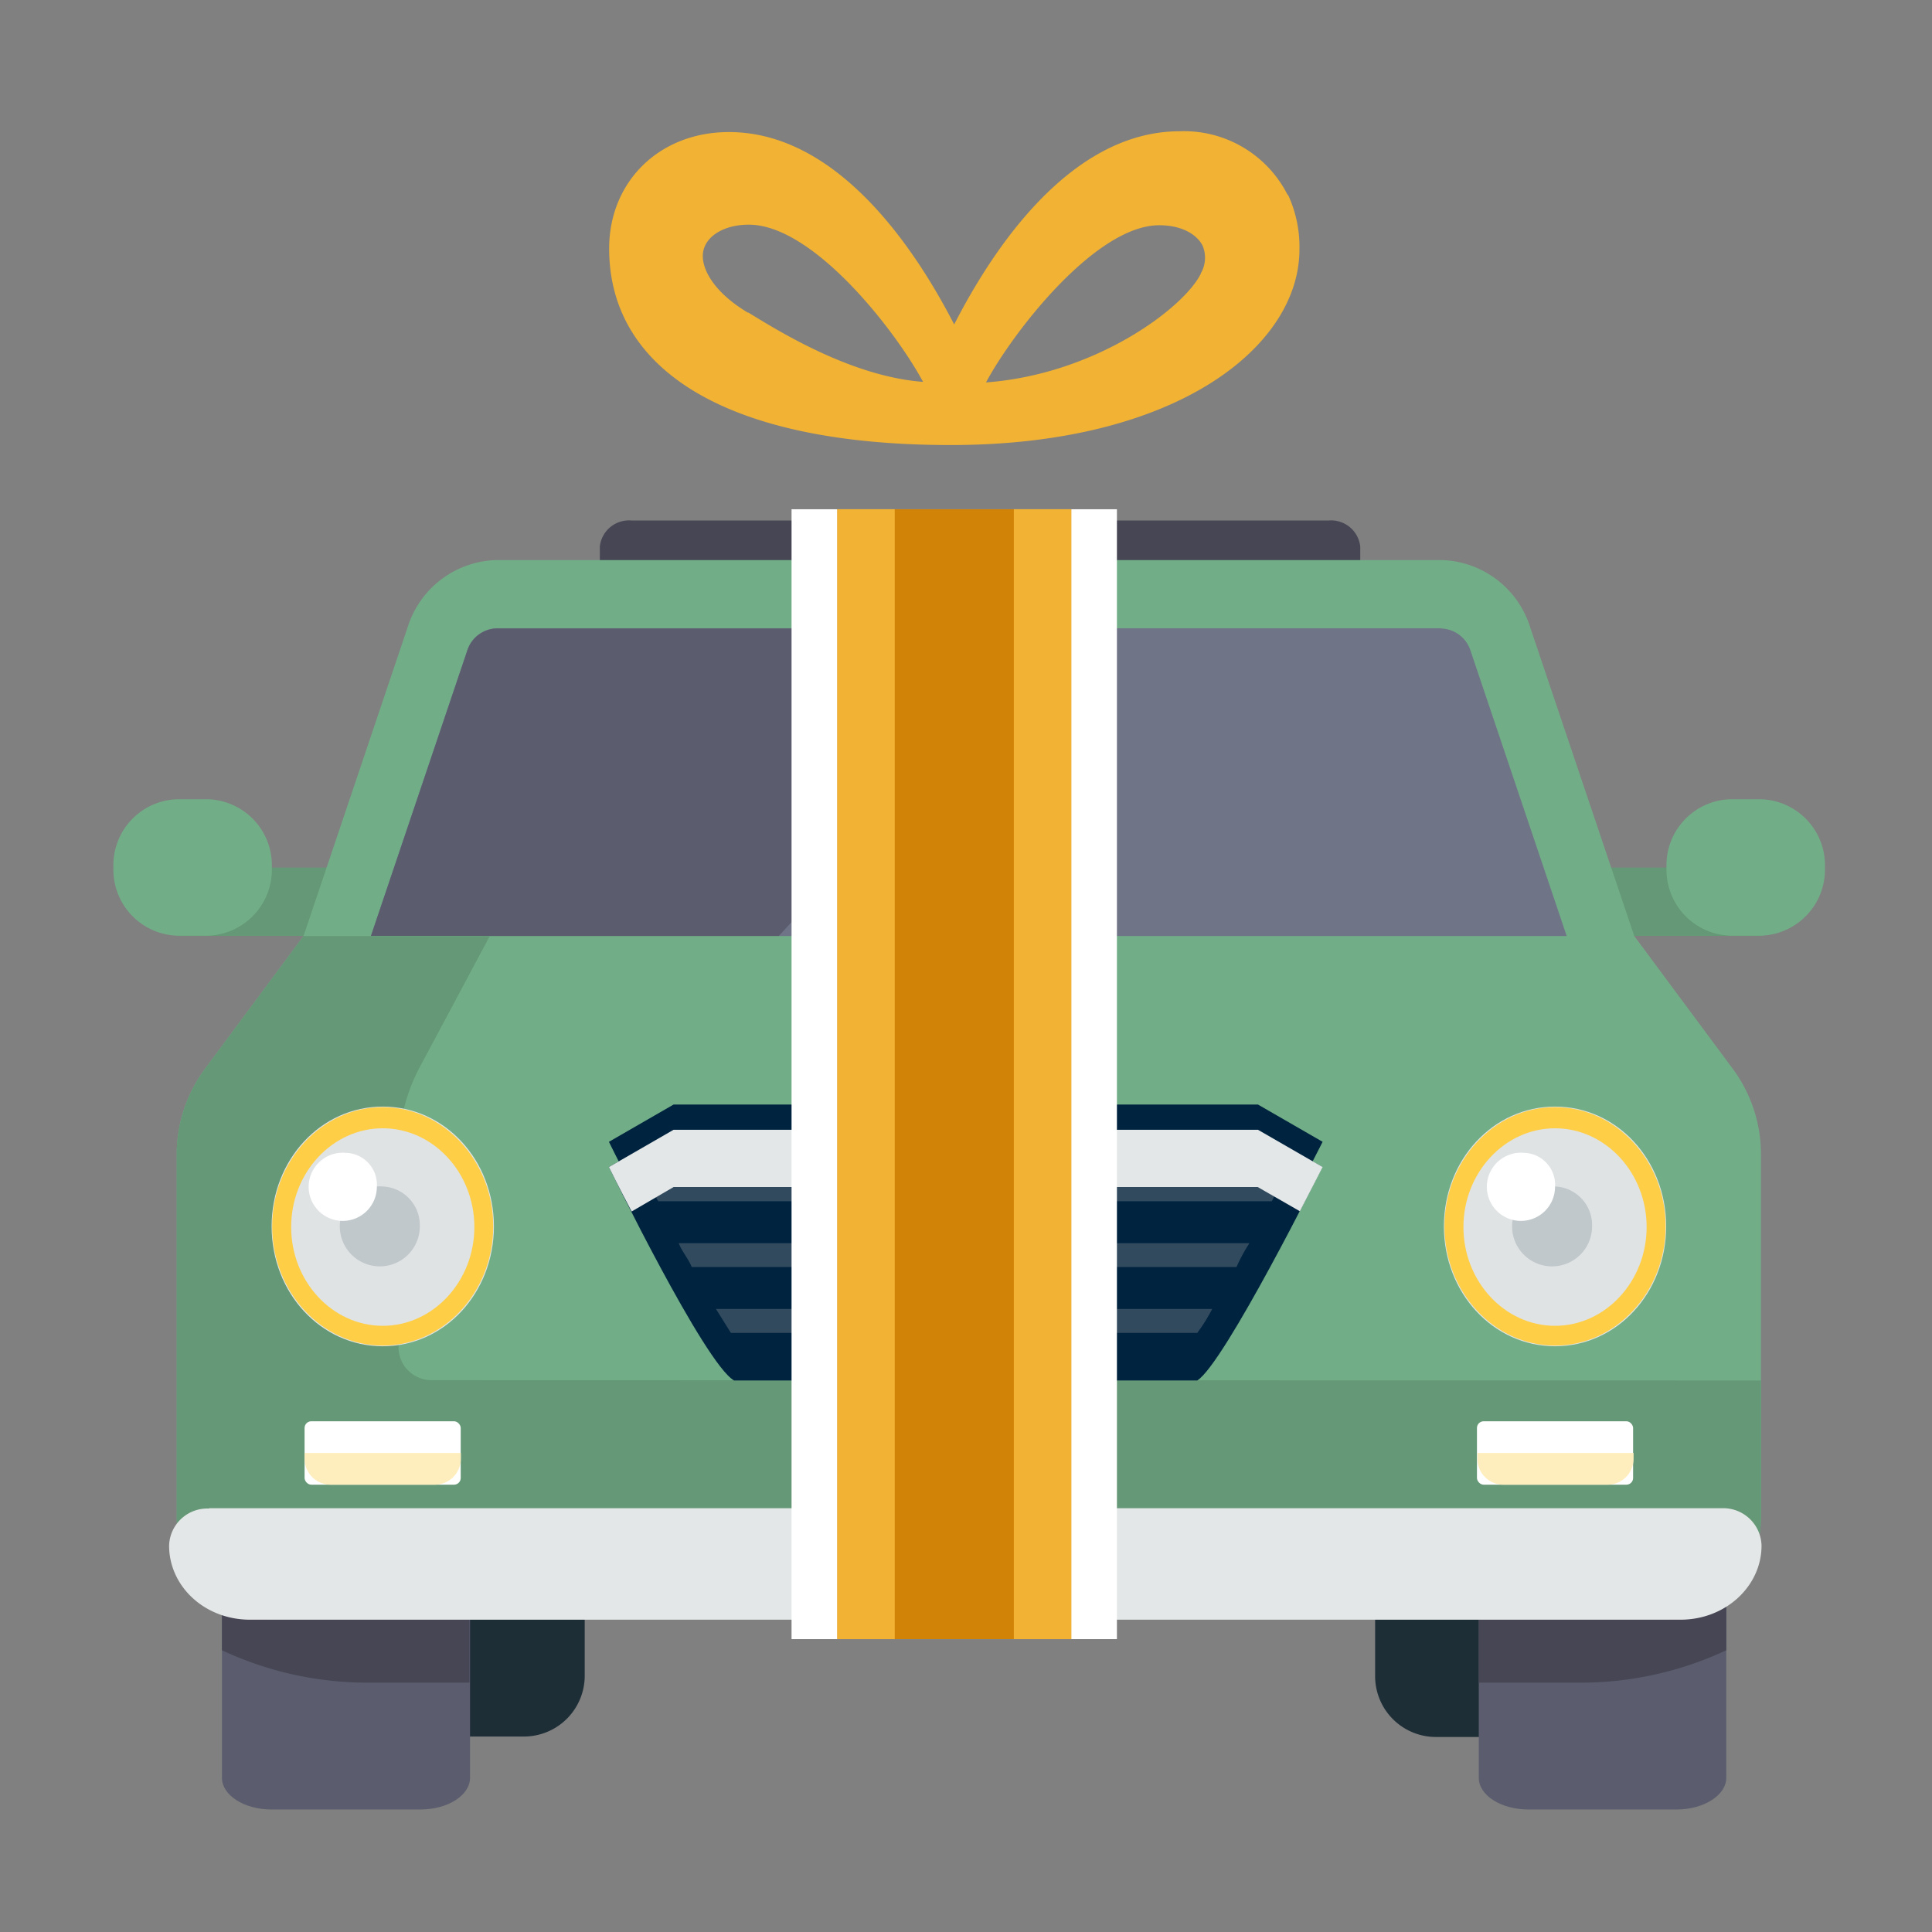
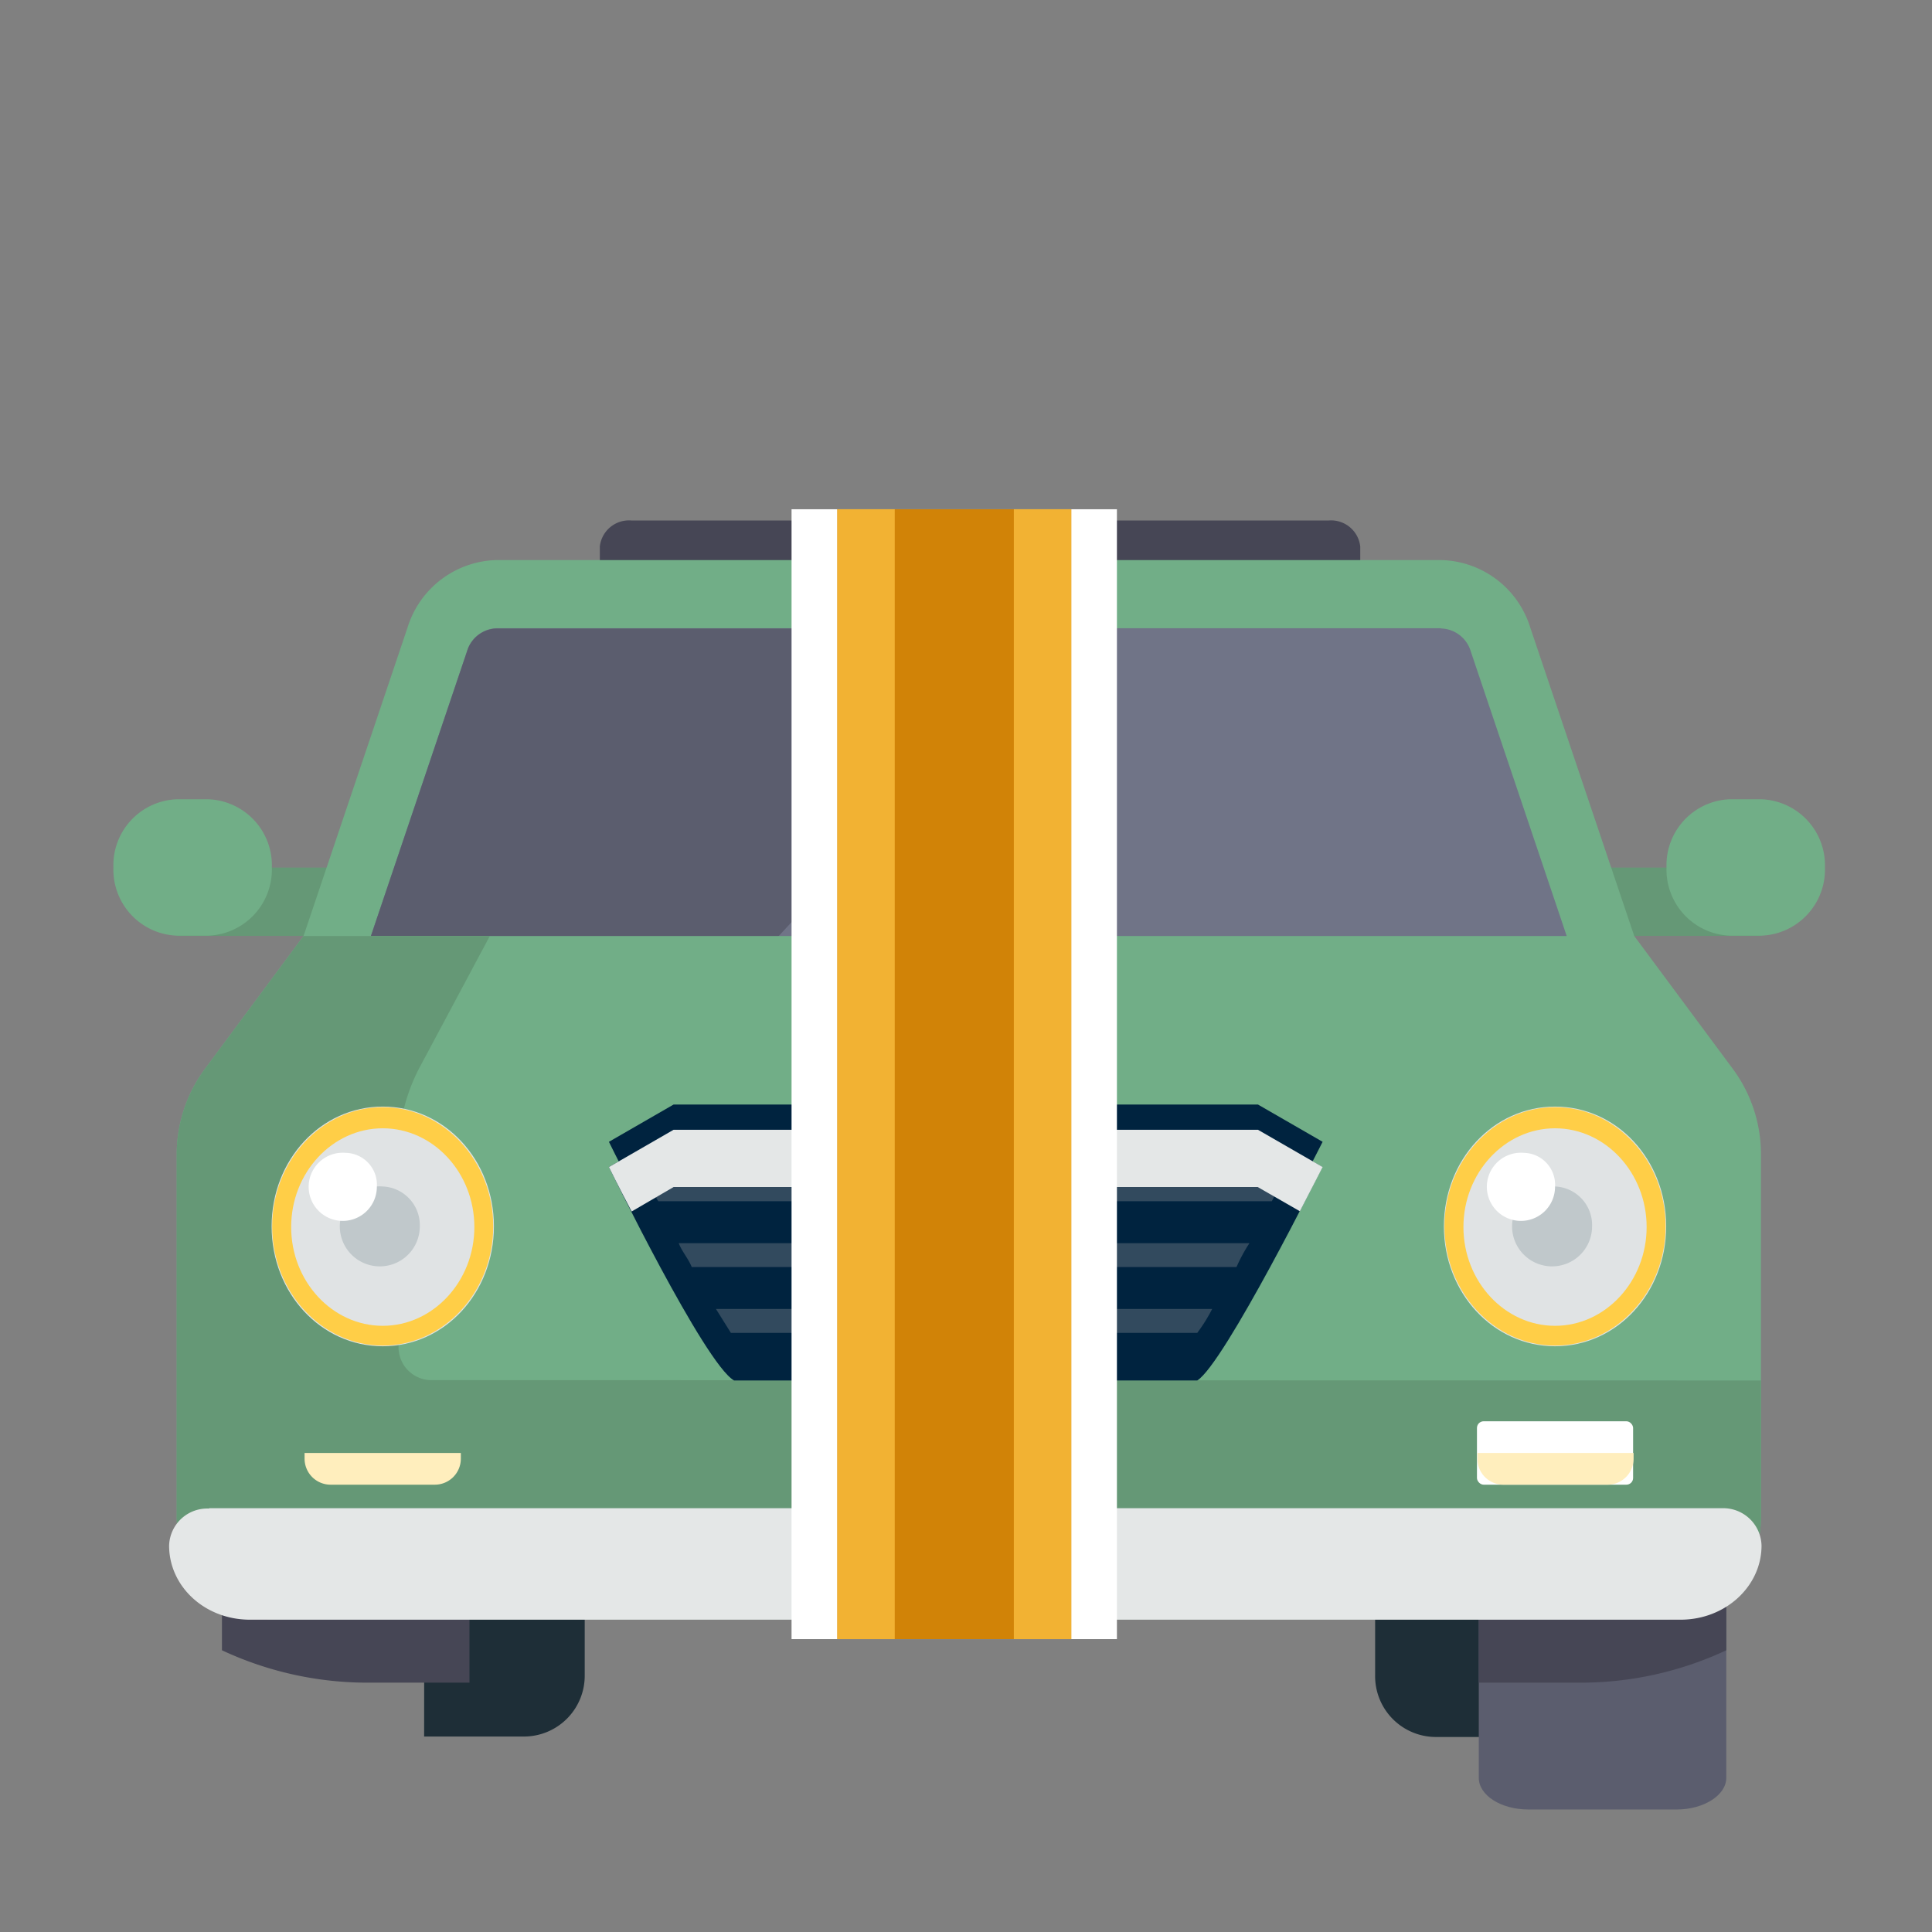
<svg xmlns="http://www.w3.org/2000/svg" viewBox="0 0 170 170">
  <rect x="0" y="0" width="170" height="170" fill="#808080" stroke="none" />
  <path d="M116.9,45.8H55.57a2.58,2.58,0,0,0-2.79,2.29V55h66.91V48.09A2.58,2.58,0,0,0,116.9,45.8Z" style="fill:#464655" />
  <path d="M121,139.8v7.61a5.35,5.35,0,0,0,5.32,5.43h8.8v-13Zm-83.68,13h8.81a5.35,5.35,0,0,0,5.32-5.43V139.8H37.33Zm0,0" style="fill:#1e2e37" />
  <path d="M119,90.31H45.47l-8.14,3.12s12.08,16.42,15.76,17.83h58.29c3.41-1.41,15.75-17.83,15.75-17.83Z" style="fill:#2b3b4e" />
  <rect x="15.55" y="76.34" width="13.94" height="6.01" style="fill:#659876" />
  <rect x="141.01" y="76.34" width="13.94" height="6.01" style="fill:#659876" />
  <path d="M126.79,49.28H43.72a8.42,8.42,0,0,0-7.86,5.94L26.71,82.36v9H143.8v-9l-9.15-27.14a8.42,8.42,0,0,0-7.86-5.94Z" style="fill:#71ae87" />
  <path d="M15.55,70.33h2.79a5.81,5.81,0,0,1,5.58,6h0a5.82,5.82,0,0,1-5.58,6H15.55a5.81,5.81,0,0,1-5.57-6h0A5.8,5.8,0,0,1,15.55,70.33Z" style="fill:#71ae87" />
  <path d="M152.16,70.33H155a5.81,5.81,0,0,1,5.58,6h0a5.82,5.82,0,0,1-5.58,6h-2.79a5.81,5.81,0,0,1-5.57-6h0A5.8,5.8,0,0,1,152.16,70.33Z" style="fill:#71ae87" />
  <path d="M126.79,55.3a2.81,2.81,0,0,1,2.62,2l8.81,26.14v1.94H32.28V83.42L41.1,57.28a2.81,2.81,0,0,1,2.62-2h83.07" style="fill:#707487" />
  <path d="M93.62,55.3H43.72a2.8,2.8,0,0,0-2.62,2L32.28,83.42v1.94H65.74Z" style="fill:#5b5d6e" />
-   <path d="M19.53,134.12v22.31c0,1.54,1.95,2.79,4.35,2.79H37c2.41,0,4.36-1.25,4.36-2.79V134.12Z" style="fill:#5b5d6e" />
  <path d="M19.53,145.21a30.23,30.23,0,0,0,13.06,2.85h8.72V134.12H19.53Z" style="fill:#464655" />
  <path d="M151.9,134.12v22.31c0,1.54-2,2.79-4.35,2.79H134.48c-2.41,0-4.36-1.25-4.36-2.79V134.12Z" style="fill:#5b5d6e" />
  <path d="M151.9,145.21a30.24,30.24,0,0,1-13.07,2.85h-8.71V134.12H151.9Z" style="fill:#464655" />
  <path d="M152.51,94.1,143.8,82.36H26.71L18,94.1a12.64,12.64,0,0,0-2.45,7.51v31.86c0,5,3.75,9,8.37,9H146.59c4.62,0,8.36-4,8.36-9V101.61A12.63,12.63,0,0,0,152.51,94.1Z" style="fill:#71ae87" />
  <path d="M37.86,121.44a2.9,2.9,0,0,1-2.79-3V101.61a16.12,16.12,0,0,1,1.76-7.51L43.1,82.36H26.71L18,94.1a12.64,12.64,0,0,0-2.45,7.51v31.86c0,5,3.75,9,8.37,9H146.59c4.62,0,8.36-4,8.36-9v-12Z" style="fill:#659876" />
  <ellipse cx="33.68" cy="107.91" rx="8.36" ry="9.02" style="fill:#fff" />
  <ellipse cx="136.83" cy="107.91" rx="8.36" ry="9.02" style="fill:#fff" />
  <path d="M18.42,132.71h133.1A3.37,3.37,0,0,1,155,136c0,3.58-3.17,6.52-7.13,6.52H22c-4,0-7.12-2.94-7.12-6.52a3.36,3.36,0,0,1,3.5-3.26Zm0,0" style="fill:#e4e7e7" />
  <path d="M33.68,97.37c-5.44,0-9.78,4.68-9.78,10.54s4.34,10.55,9.78,10.55,9.78-4.69,9.78-10.55-4.35-10.54-9.78-10.54Z" style="fill:#e0e3e4" />
  <path d="M136.83,97.37c-5.43,0-9.78,4.68-9.78,10.54s4.35,10.55,9.78,10.55,9.78-4.69,9.78-10.55-4.35-10.54-9.78-10.54Z" style="fill:#e0e3e4" />
  <path d="M33.68,104.4a3.52,3.52,0,1,0,3.26,3.51,3.41,3.41,0,0,0-3.26-3.51Z" style="fill:#c0c8cb" />
  <path d="M136.83,104.4a3.52,3.52,0,1,0,3.26,3.51,3.4,3.4,0,0,0-3.26-3.51Z" style="fill:#c0c8cb" />
-   <path d="M134.09,101.44a3,3,0,1,0,2.74,3,2.81,2.81,0,0,0-2.74-3Z" style="fill:#fff" />
+   <path d="M134.09,101.44a3,3,0,1,0,2.74,3,2.81,2.81,0,0,0-2.74-3" style="fill:#fff" />
  <path d="M30.42,101.44a3,3,0,1,0,2.74,3,2.81,2.81,0,0,0-2.74-3Z" style="fill:#fff" />
  <path d="M110.67,99.41H59.27l-5.69,3.28S62,120,64.59,121.47h40.76c2.39-1.49,11-18.78,11-18.78Z" style="fill:#00233f" />
  <path d="M59.27,102.23h51.4l3.71,2.13c1.18-2.27,2-3.89,2-3.89l-5.69-3.28H59.27l-5.69,3.28s.79,1.63,2,3.91Z" style="fill:#00233f" />
-   <rect x="26.8" y="125.06" width="13.74" height="5.58" rx="0.59" style="fill:#fff" />
  <rect x="129.96" y="125.06" width="13.74" height="5.58" rx="0.59" style="fill:#fff" />
  <path d="M33.68,97.42c-5.35,0-9.73,4.72-9.73,10.49s4.38,10.49,9.73,10.49,9.72-4.72,9.72-10.49S39,97.42,33.68,97.42Zm0,19.24c-4.44,0-8.06-3.91-8.06-8.69s3.62-8.69,8.06-8.69,8.06,3.91,8.06,8.69S38.11,116.66,33.68,116.66Z" style="fill:#ffce47" />
  <path d="M136.83,97.42c-5.35,0-9.73,4.72-9.73,10.49s4.38,10.49,9.73,10.49,9.73-4.72,9.73-10.49S142.18,97.42,136.83,97.42Zm0,19.24c-4.43,0-8.06-3.91-8.06-8.69s3.63-8.69,8.06-8.69,8.06,3.91,8.06,8.69S141.26,116.66,136.83,116.66Z" style="fill:#ffce47" />
  <path d="M111.91,105.7c.66-1.32,1-1.84,1-1.84l-.33-.26h-18l.65-2.64H74.65l.66,2.64H57.25l-.32.26a13.09,13.09,0,0,0,1,1.84H75.8l.82,3.69H59.72c.32.79.82,1.31,1.15,2.1H77.12l.82,3.69H63l1.31,2.1H78.43l.66,2.64H90.58l.65-2.64h14.12a14.25,14.25,0,0,0,1.31-2.1H91.72l.83-3.69H108.8a14.72,14.72,0,0,1,1.14-2.1H93l.82-3.69Z" style="fill:#324a5e" />
  <path d="M59.27,104.45h51.4l3.71,2.13c1.18-2.27,2-3.89,2-3.89l-5.69-3.28H59.27l-5.69,3.28s.79,1.62,2,3.91Z" style="fill:#e4e7e7" />
  <rect x="83.97" y="103" width="2.56" height="18.46" style="fill:#e0e3e4" />
  <path d="M26.8,127.85v.51a2.29,2.29,0,0,0,2.29,2.28h9.17a2.29,2.29,0,0,0,2.29-2.28v-.51Z" style="fill:#ffeebd" />
  <path d="M130,127.85v.51a2.28,2.28,0,0,0,2.28,2.28h9.18a2.28,2.28,0,0,0,2.28-2.28v-.51Z" style="fill:#ffeebd" />
-   <path d="M113.3,17.15a10.21,10.21,0,0,0-9.49-5.6c-9.65,0-16.49,10.43-19.85,17C80.59,22,73.76,11.62,64.14,11.62,58,11.62,53.6,16,53.6,21.87c0,10.47,10,17.29,30.05,17.29s30.69-8.77,30.69-17.2a10.85,10.85,0,0,0-1-4.81ZM65.84,27.53c-2.92-1.74-4-3.69-4-5,0-1.6,1.71-2.76,4.05-2.76,5.66,0,12.89,9.29,15.33,13.83-6.52-.48-13.19-4.78-15.41-6.12Zm39.83-3.46c-1.47,3-9.22,8.86-18.91,9.58C89.2,29.11,96.45,19.82,102,19.82c2.15,0,3.39.93,3.82,1.8a2.73,2.73,0,0,1-.17,2.45Zm0,0" style="fill:#f2b233" />
  <rect x="69.65" y="44.81" width="28.63" height="99.42" style="fill:#fff" />
  <rect x="73.68" y="44.81" width="20.58" height="99.42" style="fill:#d18307" />
  <rect x="73.68" y="44.81" width="5.05" height="99.42" style="fill:#f2b233" />
  <rect x="89.21" y="44.81" width="5.05" height="99.42" style="fill:#f2b233" />
</svg>